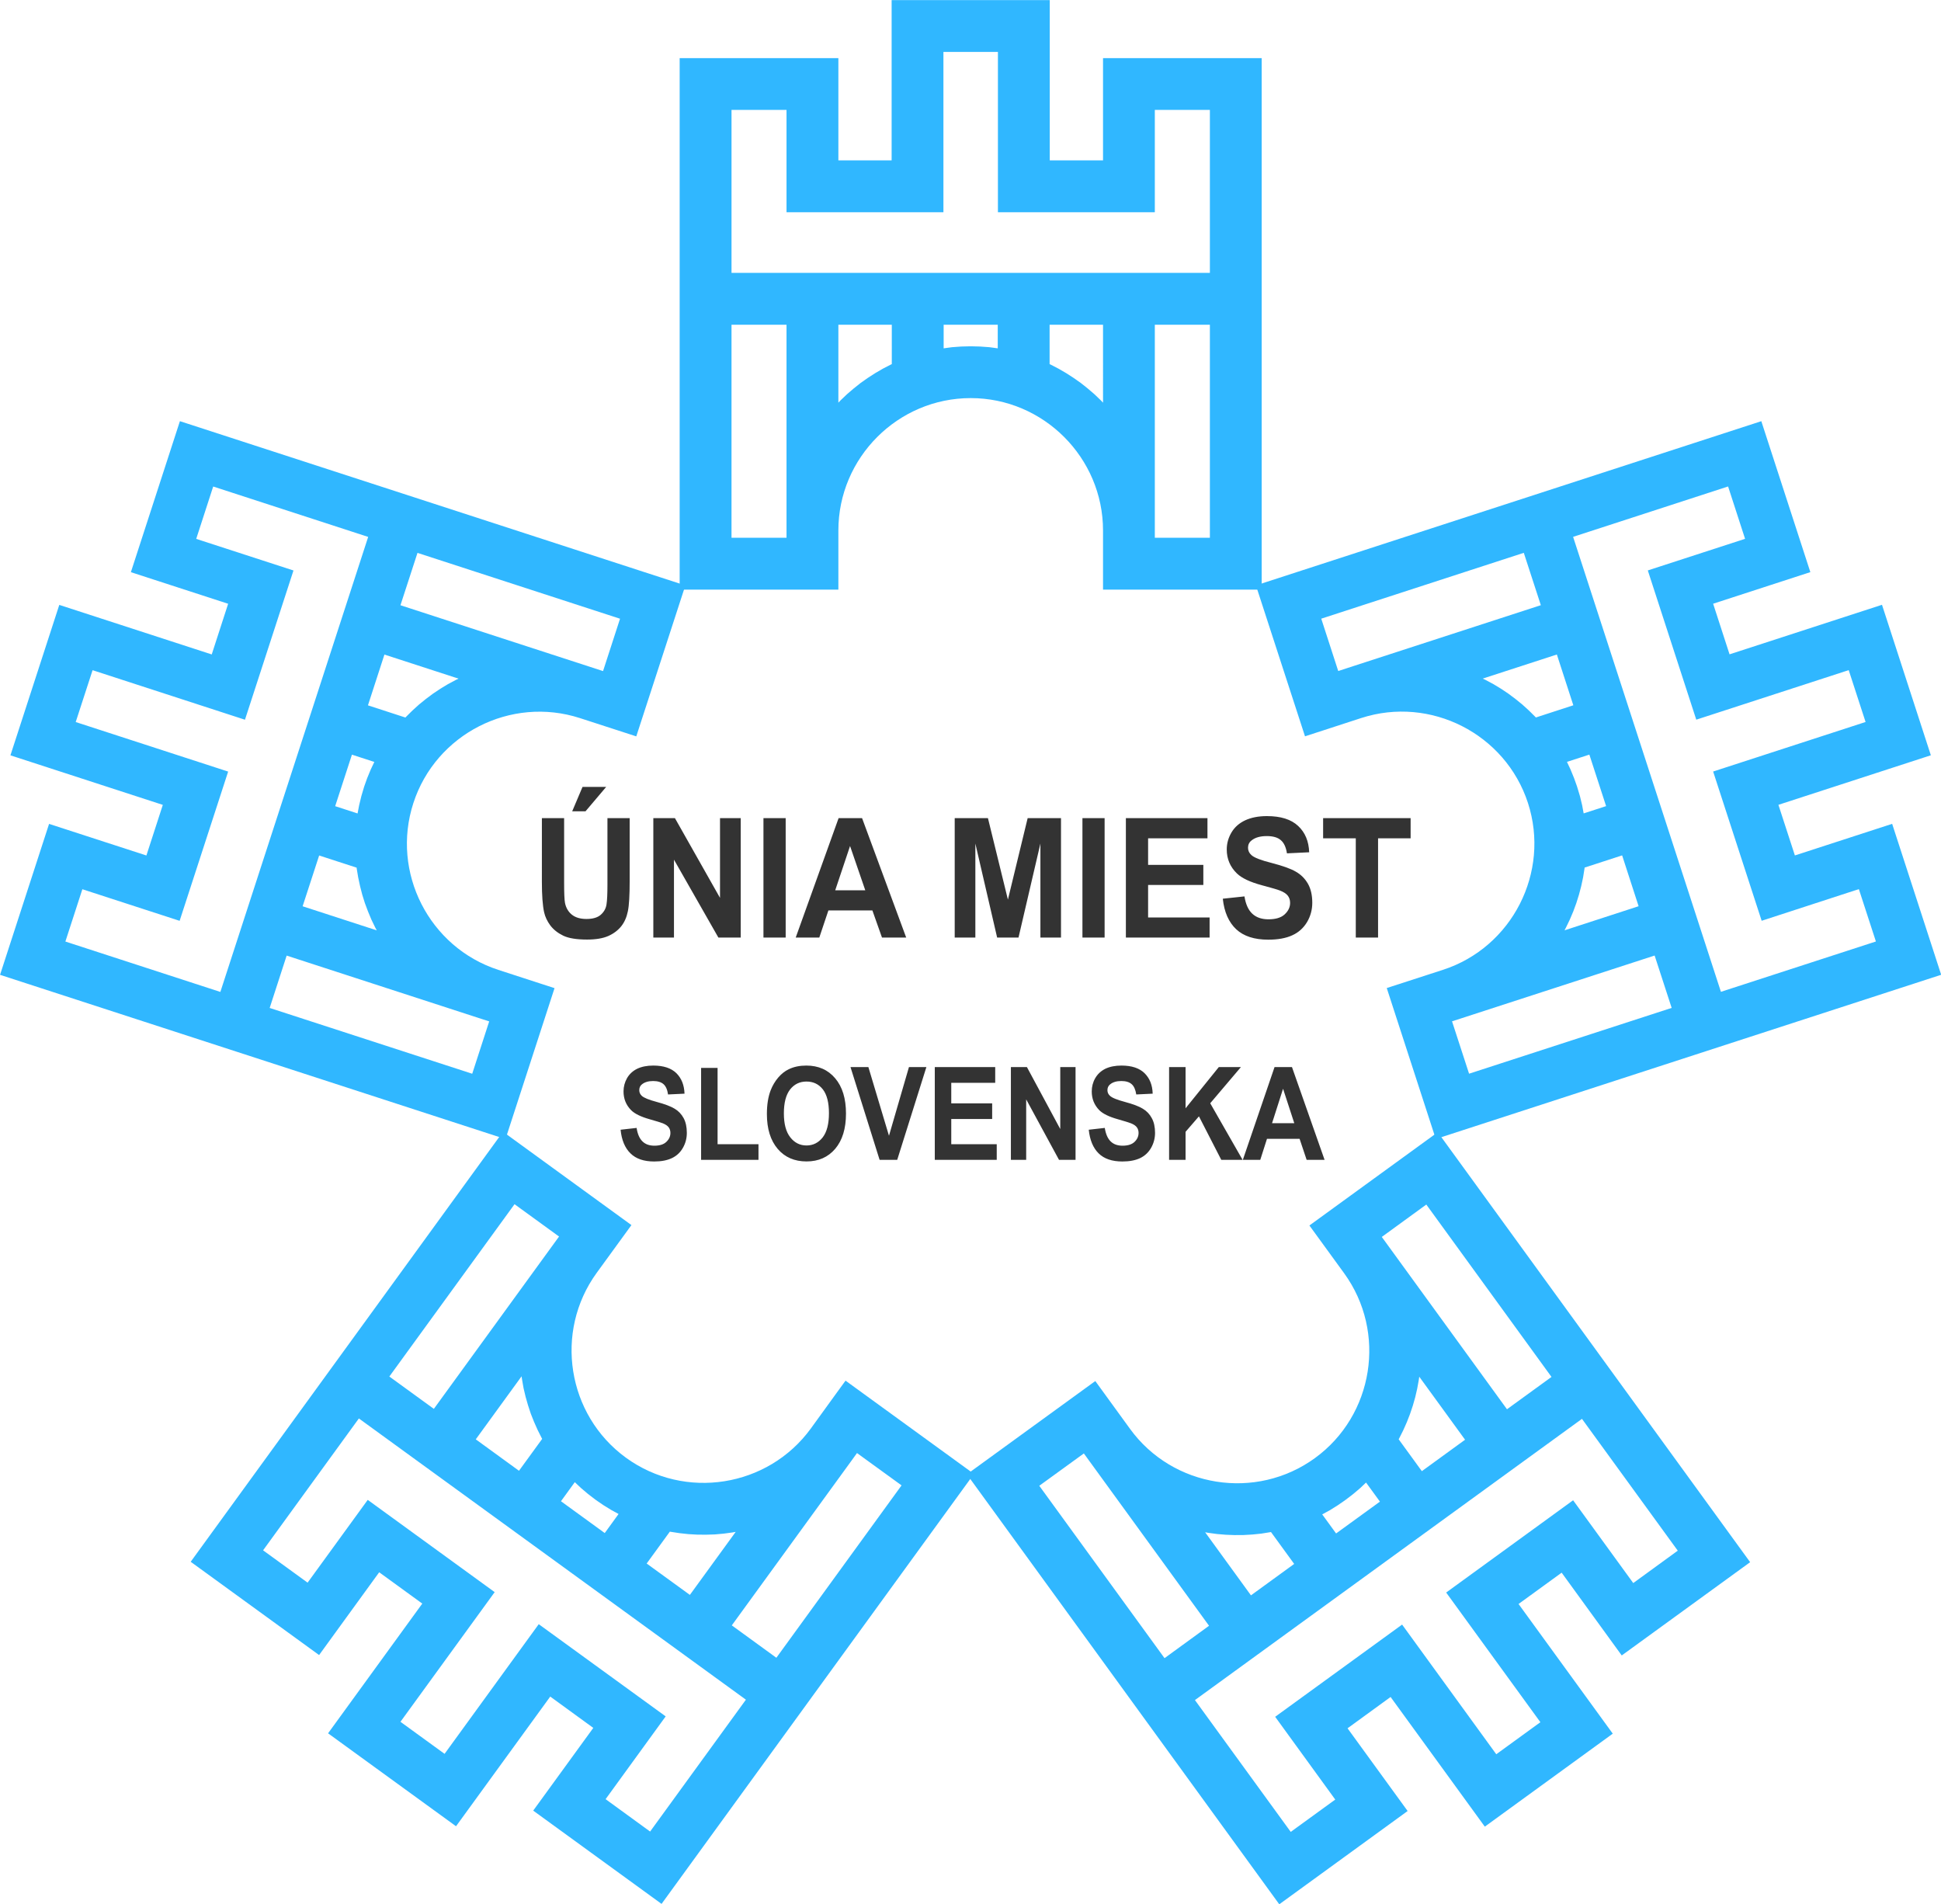
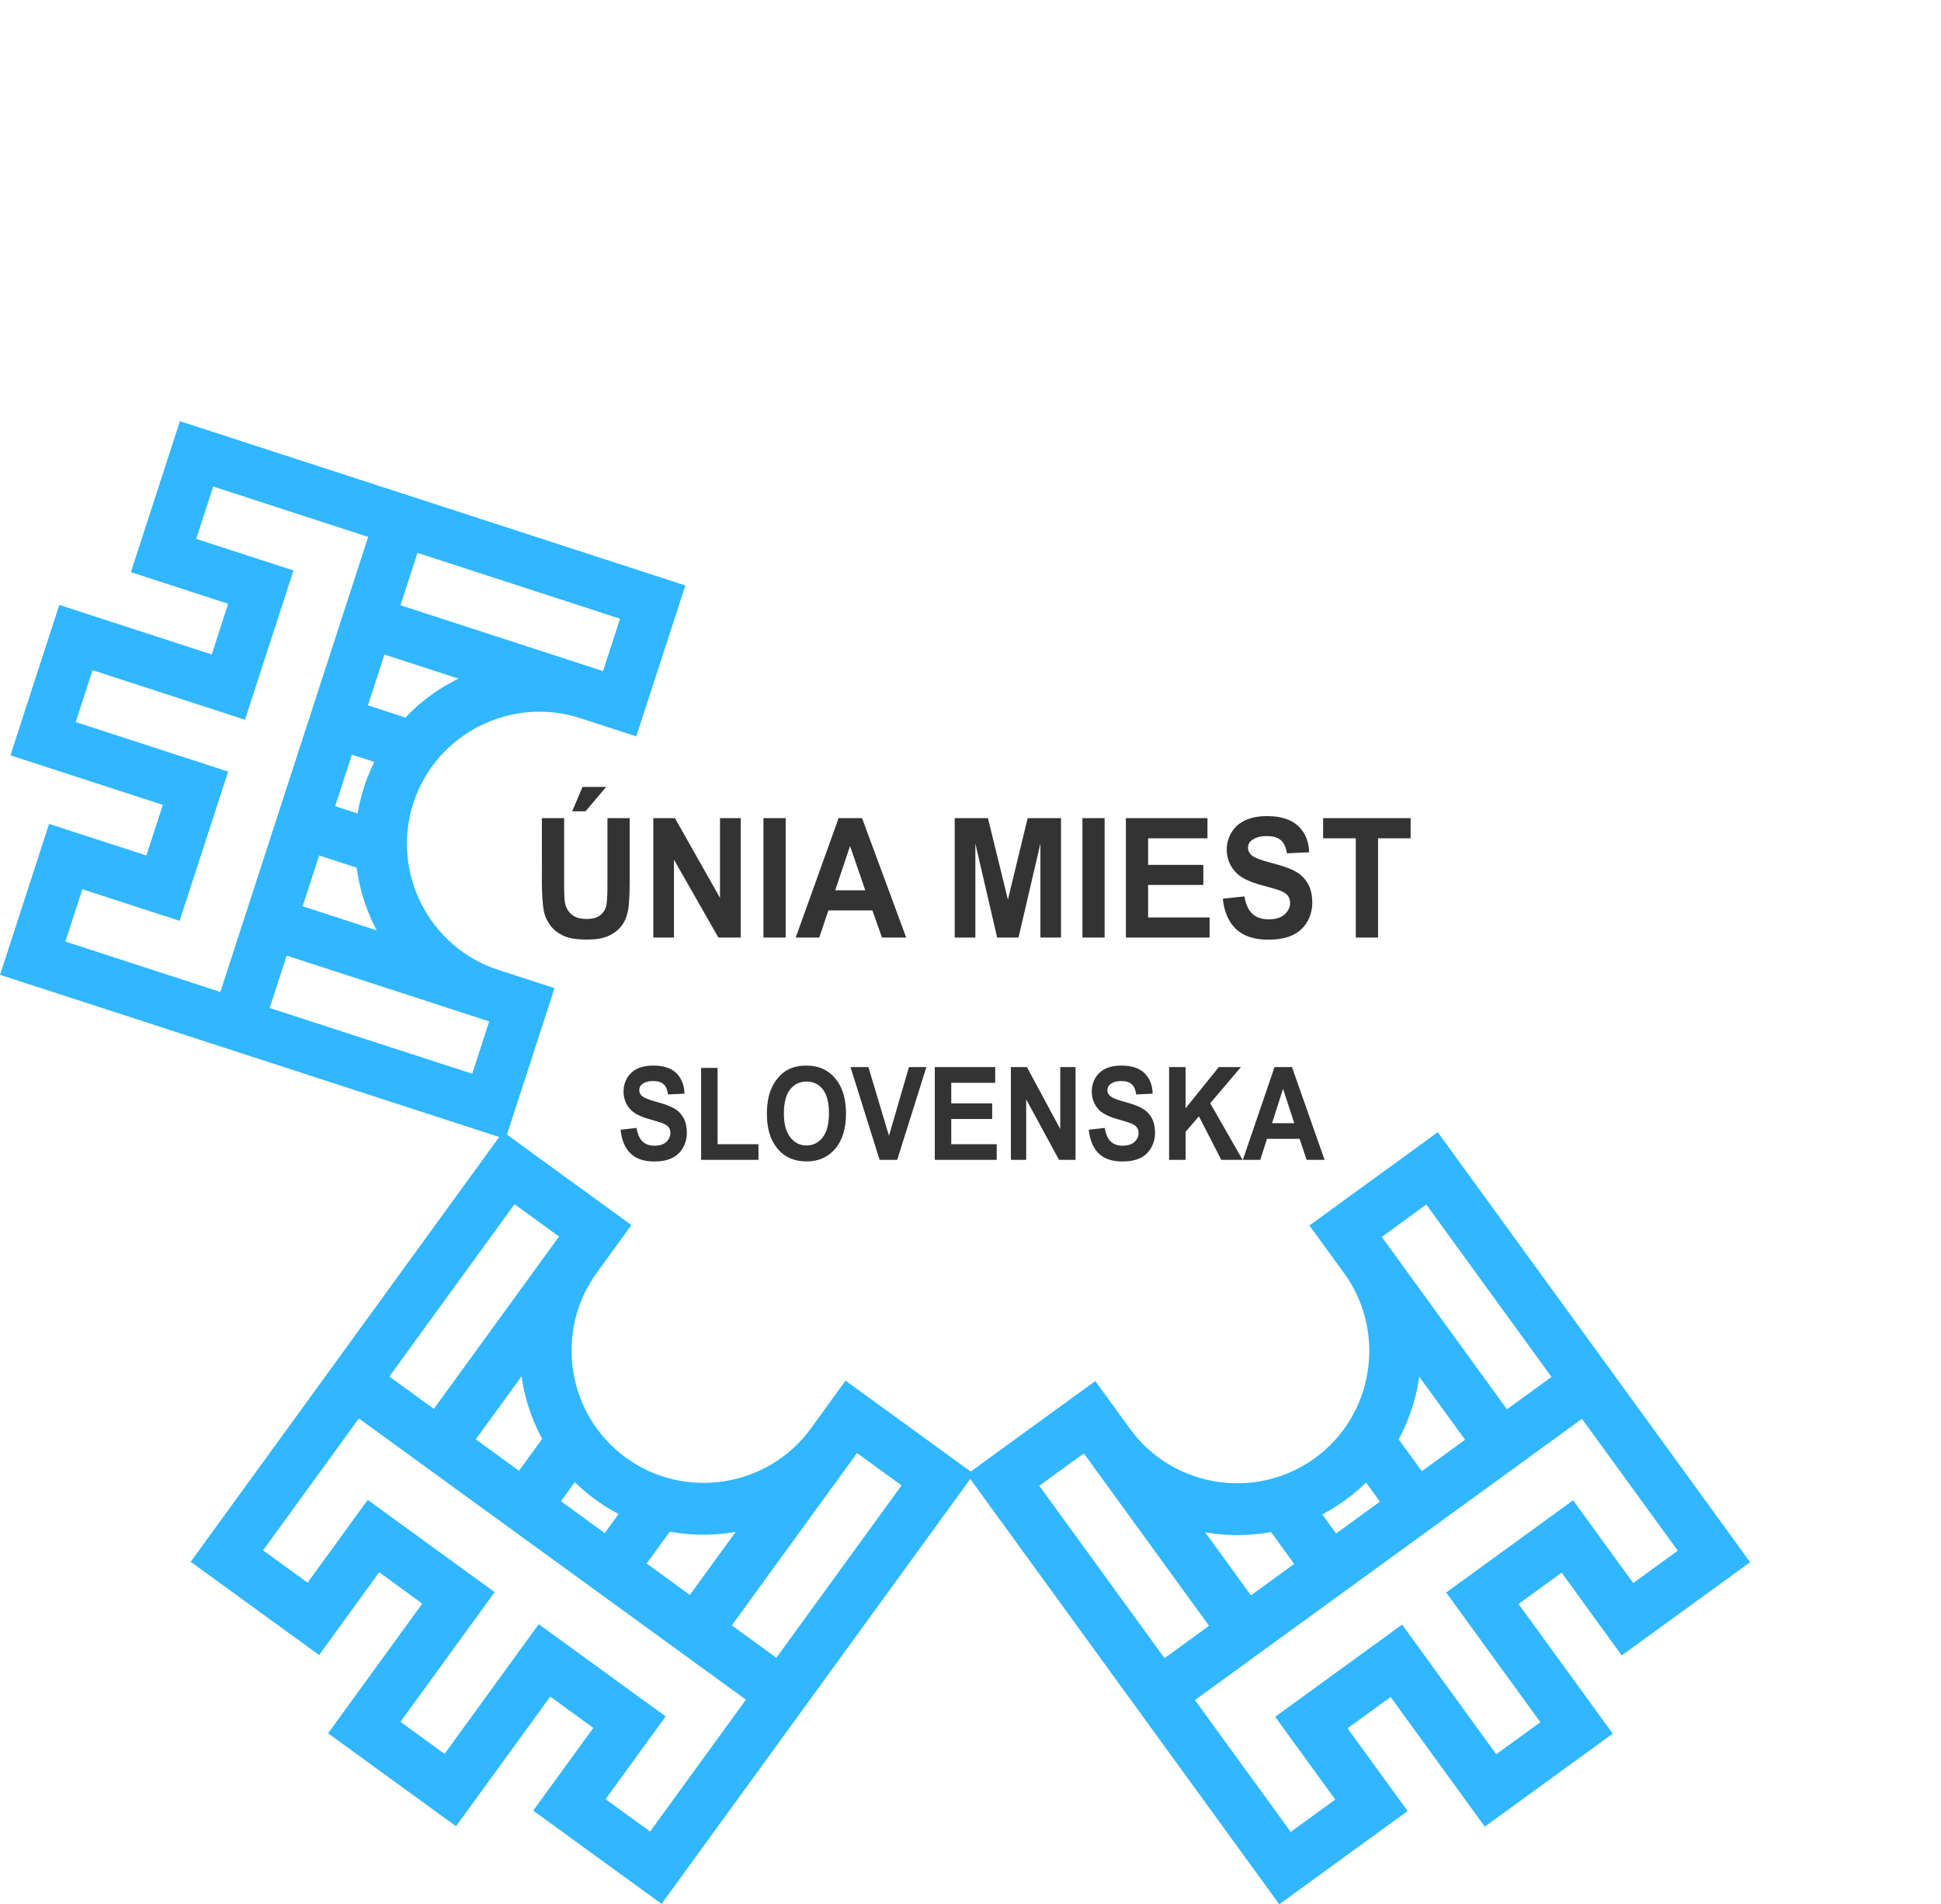
<svg xmlns="http://www.w3.org/2000/svg" width="900" height="882.8" fill-rule="evenodd" version="1.1" viewBox="0 0 900 882.7">
  <g transform="matrix(2.616 0 0 2.616 -294.8 -305.2)">
    <g fill="#30b7ff">
-       <path d="m252.1 174.2h-9.75v37.75h9.75v-1.41zm18.66 0h-9.47v13.81l.39-.41 1.13-1.08 1.19-1.02 1.23-.98 1.28-.9 1.32-.85 1.36-.79 1.41-.73.16-.07zm18.78 0h-9.59v4.18l1.47-.2 1.65-.12 1.55-.04h.24l1.55.04 1.66.12 1.47.2zm18.66 0h-9.47v6.98l.16.07 1.41.73 1.36.79 1.32.85 1.28.9 1.23.98 1.19 1.02 1.13 1.08.39.41zm18.94 0h-9.76v37.75h9.76zm-84.79-9.19h84.79v-28.88h-9.76v18.13h-27.81v-28.41h-9.66v28.41h-27.81v-18.13h-9.75zm-9.19-38.06h28.13v18.12h9.44v-28.4h28.03v28.4h9.44v-18.12h28.12v94.19h-28.12v-10.48c0-12.9-10.56-23.46-23.45-23.46-12.91 0-23.46 10.56-23.46 23.46v10.48h-28.13z" />
      <path d="m379.8 366.4 7.89-5.73-22.19-30.55-7.89 5.74.83 1.14zm-40.36 87.73 22.75-16.53-10.65-14.66 7.63-5.55 16.7 22.98 22.68-16.48-16.7-22.98 7.64-5.55 10.65 14.67 22.76-16.53-55.37-76.2-22.75 16.53 1.58 2.17 4.58 6.3c7.58 10.44 5.25 25.18-5.19 32.76s-25.18 5.25-32.76-5.18l-6.16-8.48-22.76 16.53zm25.27-76.76 7.66-5.57-8.12-11.17-.08.56-.28 1.54-.35 1.52-.43 1.51-.5 1.49-.57 1.46-.64 1.44-.71 1.41-.09.16zm-15.2 11.04 7.77-5.64-2.46-3.38-1.08 1.02-1.27 1.07-1.23.94-.19.14-1.28.88-1.41.88-1.31.71zm-15.09 10.97 7.66-5.57-4.11-5.65-.17.03-1.56.25-1.57.16-1.57.09-1.57.01-1.57-.06-1.55-.13-1.55-.21-.56-.1zm-15.32 11.13 7.89-5.74-22.19-30.54-7.9 5.73zm73.99-42.41-68.6 49.84 16.98 23.36 7.89-5.73-10.65-14.67 22.5-16.34 16.69 22.98 7.82-5.68-16.7-22.98 22.5-16.35 10.66 14.67 7.89-5.74z" />
-       <path d="m385.8 223.9-3.02-9.28-35.9 11.67 3.01 9.28 1.34-.44zm5.76 17.74-2.92-9-13.14 4.27.51.24 1.38.74 1.34.81 1.3.87 1.26.94 1.22.99 1.17 1.06 1.12 1.11.12.13zm5.81 17.87-2.97-9.13-3.97 1.29.63 1.34.63 1.54.52 1.46.07.23.45 1.49.39 1.61.27 1.46zm5.76 17.74-2.92-9.01-6.65 2.16-.02.18-.25 1.56-.33 1.54-.4 1.52-.47 1.5-.54 1.47-.61 1.44-.68 1.41-.26.5zm5.86 18.02-3.02-9.28-35.91 11.66 3.02 9.28zm-17.47-83.48 26.2 80.63 27.47-8.92-3.02-9.28-17.23 5.61-8.6-26.45 27.02-8.78-2.99-9.19-27.02 8.78-8.59-26.45 17.24-5.6-3.01-9.28zm33.36-20.5 8.69 26.75-17.23 5.6 2.91 8.97 27.02-8.78 8.66 26.67-27.02 8.78 2.92 8.97 17.24-5.6 8.69 26.75-89.58 29.1-8.69-26.75 9.97-3.23c12.26-3.99 19.04-17.29 15.06-29.56-3.99-12.27-17.29-19.04-29.56-15.06l-9.96 3.24-8.7-26.75z" />
      <path d="m242.4 404.7 7.9 5.74 22.19-30.55-7.9-5.73-.82 1.14zm-15.09-10.96 7.66 5.56 8.12-11.17-.56.1-1.55.21-1.56.14-1.56.05-1.57-.01-1.57-.09-1.57-.17-1.56-.24-.17-.03zm-15.19-11.04 7.76 5.64 2.45-3.38-1.3-.71-1.41-.87-1.28-.88-.19-.14-1.24-.95-1.26-1.07-1.08-1.02zm-15.1-10.97 7.66 5.57 4.11-5.65-.09-.16-.71-1.41-.64-1.44-.58-1.46-.49-1.49-.43-1.51-.36-1.52-.27-1.54-.08-.56zm-15.32-11.13 7.89 5.73 22.19-30.54-7.89-5.73zm63.2 57.27-68.6-49.84-16.98 23.37 7.89 5.73 10.66-14.67 22.5 16.35-16.7 22.98 7.82 5.68 16.69-22.98 22.5 16.34-10.65 14.67 7.89 5.74zm-14.95 36.19-22.75-16.53 10.65-14.66-7.63-5.55-16.7 22.98-22.68-16.47 16.7-22.99-7.64-5.55-10.65 14.67-22.76-16.53 55.36-76.21 22.76 16.54-6.16 8.47c-7.58 10.44-5.24 25.18 5.19 32.76 10.44 7.59 25.18 5.25 32.77-5.18l4.57-6.31 1.58-2.17 22.76 16.53z" />
      <path d="m163.5 286-3.01 9.28 35.9 11.66 3.01-9.28-1.34-.43zm5.76-17.74-2.93 9 13.14 4.27-.27-.5-.68-1.41-.6-1.44-.55-1.47-.47-1.5-.39-1.52-.33-1.54-.26-1.56-.01-.17zm5.81-17.87-2.97 9.13 3.97 1.29.28-1.46.39-1.61.44-1.49.07-.23.52-1.46.63-1.53.64-1.35zm5.76-17.74-2.92 9 6.64 2.16.12-.13 1.12-1.11 1.17-1.06 1.22-.99 1.26-.94 1.3-.87 1.34-.81 1.38-.74.51-.24zm5.86-18.02-3.02 9.28 35.91 11.67 3.01-9.28zm-34.94 77.81 26.2-80.64-27.47-8.93-3.01 9.28 17.24 5.6-8.6 26.45-27.01-8.78-2.99 9.19 27.02 8.78-8.6 26.45-17.24-5.6-3.01 9.27zm-39.05-3.03 8.69-26.75 17.25 5.6 2.91-8.97-27.01-8.78 8.66-26.66 27.02 8.78 2.91-8.98-17.24-5.6 8.69-26.76 89.59 29.11-8.7 26.75-9.96-3.23c-12.27-3.99-25.57 2.79-29.55 15.05-3.99 12.27 2.78 25.57 15.05 29.56l7.41 2.41 2.56.83-8.69 26.75z" />
    </g>
    <path d="m353 282.8v-17.58h-5.79v-3.58h15.51v3.58h-5.77v17.58zm-23.57-6.88 3.84-.41c.22 1.4.69 2.43 1.4 3.08.7.65 1.65.98 2.85.98 1.27 0 2.23-.28 2.87-.87s.97-1.27.97-2.04c0-.51-.14-.93-.41-1.28s-.74-.66-1.42-.92c-.46-.18-1.51-.48-3.15-.92-2.12-.57-3.6-1.27-4.45-2.1-1.2-1.16-1.8-2.58-1.8-4.25 0-1.08.29-2.09.85-3.03s1.38-1.65 2.43-2.14c1.07-.49 2.34-.74 3.84-.74 2.46 0 4.3.58 5.54 1.75 1.24 1.16 1.88 2.71 1.95 4.66l-3.94.19c-.17-1.09-.53-1.87-1.09-2.34-.55-.48-1.38-.72-2.49-.72-1.14 0-2.05.25-2.69.77-.42.32-.63.76-.63 1.3 0 .51.2.93.59 1.29.49.46 1.7.93 3.62 1.41 1.92.5 3.34 1 4.25 1.53.92.52 1.64 1.24 2.16 2.15s.77 2.04.77 3.37c0 1.21-.3 2.35-.92 3.41-.63 1.05-1.5 1.85-2.64 2.36-1.13.52-2.56.77-4.25.77-2.47 0-4.36-.62-5.68-1.85-1.32-1.24-2.12-3.04-2.37-5.41zm-17.18 6.88v-21.16h14.46v3.58h-10.52v4.7h9.79v3.56h-9.79v5.76h10.9v3.56zm-7.7-21.16h3.93v21.16h-3.93zm-22.64 21.16v-21.16h5.89l3.54 14.44 3.5-14.44h5.91v21.16h-3.65v-16.66l-3.88 16.66h-3.79l-3.86-16.66v16.66zm-15.85-8.37-2.7-7.85-2.63 7.85zm7.25 8.37h-4.29l-1.7-4.8h-7.8l-1.61 4.8h-4.18l7.6-21.16h4.16zm-25.3-21.16h3.94v21.16h-3.94zm-19.52 21.16v-21.16h3.83l7.99 14.13v-14.13h3.67v21.16h-3.96l-7.87-13.8v13.8zm-14.38-22.37 1.83-4.32h4.19l-3.66 4.32zm-5.37 1.21h3.94v11.46c0 1.82.05 3 .15 3.54.17.87.57 1.57 1.2 2.09.64.52 1.51.78 2.61.78 1.11 0 1.96-.24 2.53-.74.56-.49.91-1.1 1.02-1.82.12-.73.17-1.92.17-3.6v-11.71h3.94v11.12c0 2.54-.1 4.33-.32 5.38-.21 1.05-.6 1.94-1.17 2.66-.58.72-1.34 1.3-2.3 1.73-.96.42-2.21.63-3.76.63-1.86 0-3.27-.23-4.23-.69-.97-.47-1.73-1.08-2.29-1.82-.55-.75-.92-1.53-1.1-2.35-.26-1.21-.39-3-.39-5.37z" fill="#333" />
    <path d="m342.1 315.7-1.99-6.1-1.95 6.1zm5.37 6.5h-3.18l-1.25-3.73h-5.78l-1.19 3.73h-3.09l5.62-16.44h3.09zm-27.56 0v-16.44h2.92v7.3l5.89-7.3h3.92l-5.44 6.41 5.74 10.03h-3.78l-3.96-7.71-2.37 2.74v4.97zm-14.24-5.34 2.84-.32c.17 1.08.52 1.88 1.04 2.39s1.22.76 2.11.76c.94 0 1.65-.22 2.13-.68.47-.45.71-.98.71-1.59 0-.38-.1-.71-.3-.98-.2-.28-.55-.52-1.05-.72-.34-.14-1.12-.37-2.33-.72-1.57-.44-2.67-.98-3.3-1.62-.88-.91-1.32-2.01-1.32-3.31 0-.84.2-1.62.62-2.35s1.02-1.28 1.8-1.67c.79-.37 1.73-.56 2.85-.56 1.81 0 3.17.45 4.09 1.35.92.91 1.4 2.11 1.44 3.63l-2.91.14c-.13-.85-.4-1.46-.81-1.82-.41-.37-1.02-.56-1.84-.56-.85 0-1.52.2-1.99.6-.31.25-.47.59-.47 1.02 0 .38.14.72.44.99.36.36 1.26.72 2.68 1.1s2.47.78 3.14 1.19c.68.4 1.22.96 1.6 1.67.39.7.58 1.58.58 2.62 0 .93-.23 1.82-.69 2.64-.47.82-1.11 1.43-1.95 1.83s-1.89.6-3.15.6c-1.82 0-3.23-.47-4.21-1.44-.97-.95-1.56-2.36-1.75-4.19zm-13.8 5.34v-16.44h2.84l5.91 10.98v-10.98h2.71v16.44h-2.93l-5.82-10.72v10.72zm-13.49 0v-16.44h10.71v2.79h-7.79v3.64h7.25v2.77h-7.25v4.47h8.06v2.77zm-9.78 0-5.16-16.44h3.17l3.65 12.17 3.54-12.17h3.09l-5.17 16.44zm-16.97-8.23c0 1.86.38 3.28 1.14 4.24.75.96 1.71 1.44 2.87 1.44s2.12-.48 2.87-1.43c.74-.96 1.11-2.39 1.11-4.29 0-1.88-.36-3.29-1.08-4.22-.73-.93-1.7-1.39-2.9-1.39s-2.17.47-2.91 1.41c-.73.94-1.1 2.35-1.1 4.24zm-3.01.11c0-1.67.23-3.08.67-4.21.33-.84.77-1.59 1.34-2.26.57-.66 1.19-1.15 1.87-1.47.9-.44 1.94-.65 3.11-.65 2.13 0 3.83.74 5.11 2.25 1.28 1.5 1.92 3.59 1.92 6.26 0 2.66-.64 4.74-1.91 6.24-1.27 1.49-2.96 2.24-5.08 2.24-2.15 0-3.85-.74-5.12-2.23-1.27-1.5-1.91-3.55-1.91-6.17zm-11.66 8.12v-16.3h2.92v13.53h7.25v2.77zm-14.27-5.34 2.84-.32c.16 1.08.51 1.88 1.04 2.39.52.51 1.22.76 2.11.76.93 0 1.65-.22 2.12-.68.48-.45.72-.98.72-1.59 0-.38-.11-.71-.3-.98-.21-.28-.56-.52-1.05-.72-.34-.14-1.13-.37-2.34-.72-1.56-.44-2.66-.98-3.29-1.62-.89-.91-1.33-2.01-1.33-3.31 0-.84.21-1.62.62-2.35.42-.73 1.02-1.28 1.81-1.67.78-.37 1.73-.56 2.84-.56 1.81 0 3.18.45 4.1 1.35.91.91 1.39 2.11 1.44 3.63l-2.92.14c-.12-.85-.39-1.46-.8-1.82-.41-.37-1.03-.56-1.85-.56-.84 0-1.51.2-1.99.6-.31.25-.46.59-.46 1.02 0 .38.14.72.43.99.37.36 1.26.72 2.68 1.1s2.47.78 3.15 1.19c.68.4 1.21.96 1.6 1.67.38.7.57 1.58.57 2.62 0 .93-.22 1.82-.69 2.64-.46.82-1.11 1.43-1.95 1.83s-1.89.6-3.14.6c-1.83 0-3.23-.47-4.21-1.44-.98-.95-1.57-2.36-1.75-4.19z" fill="#333" />
  </g>
</svg>